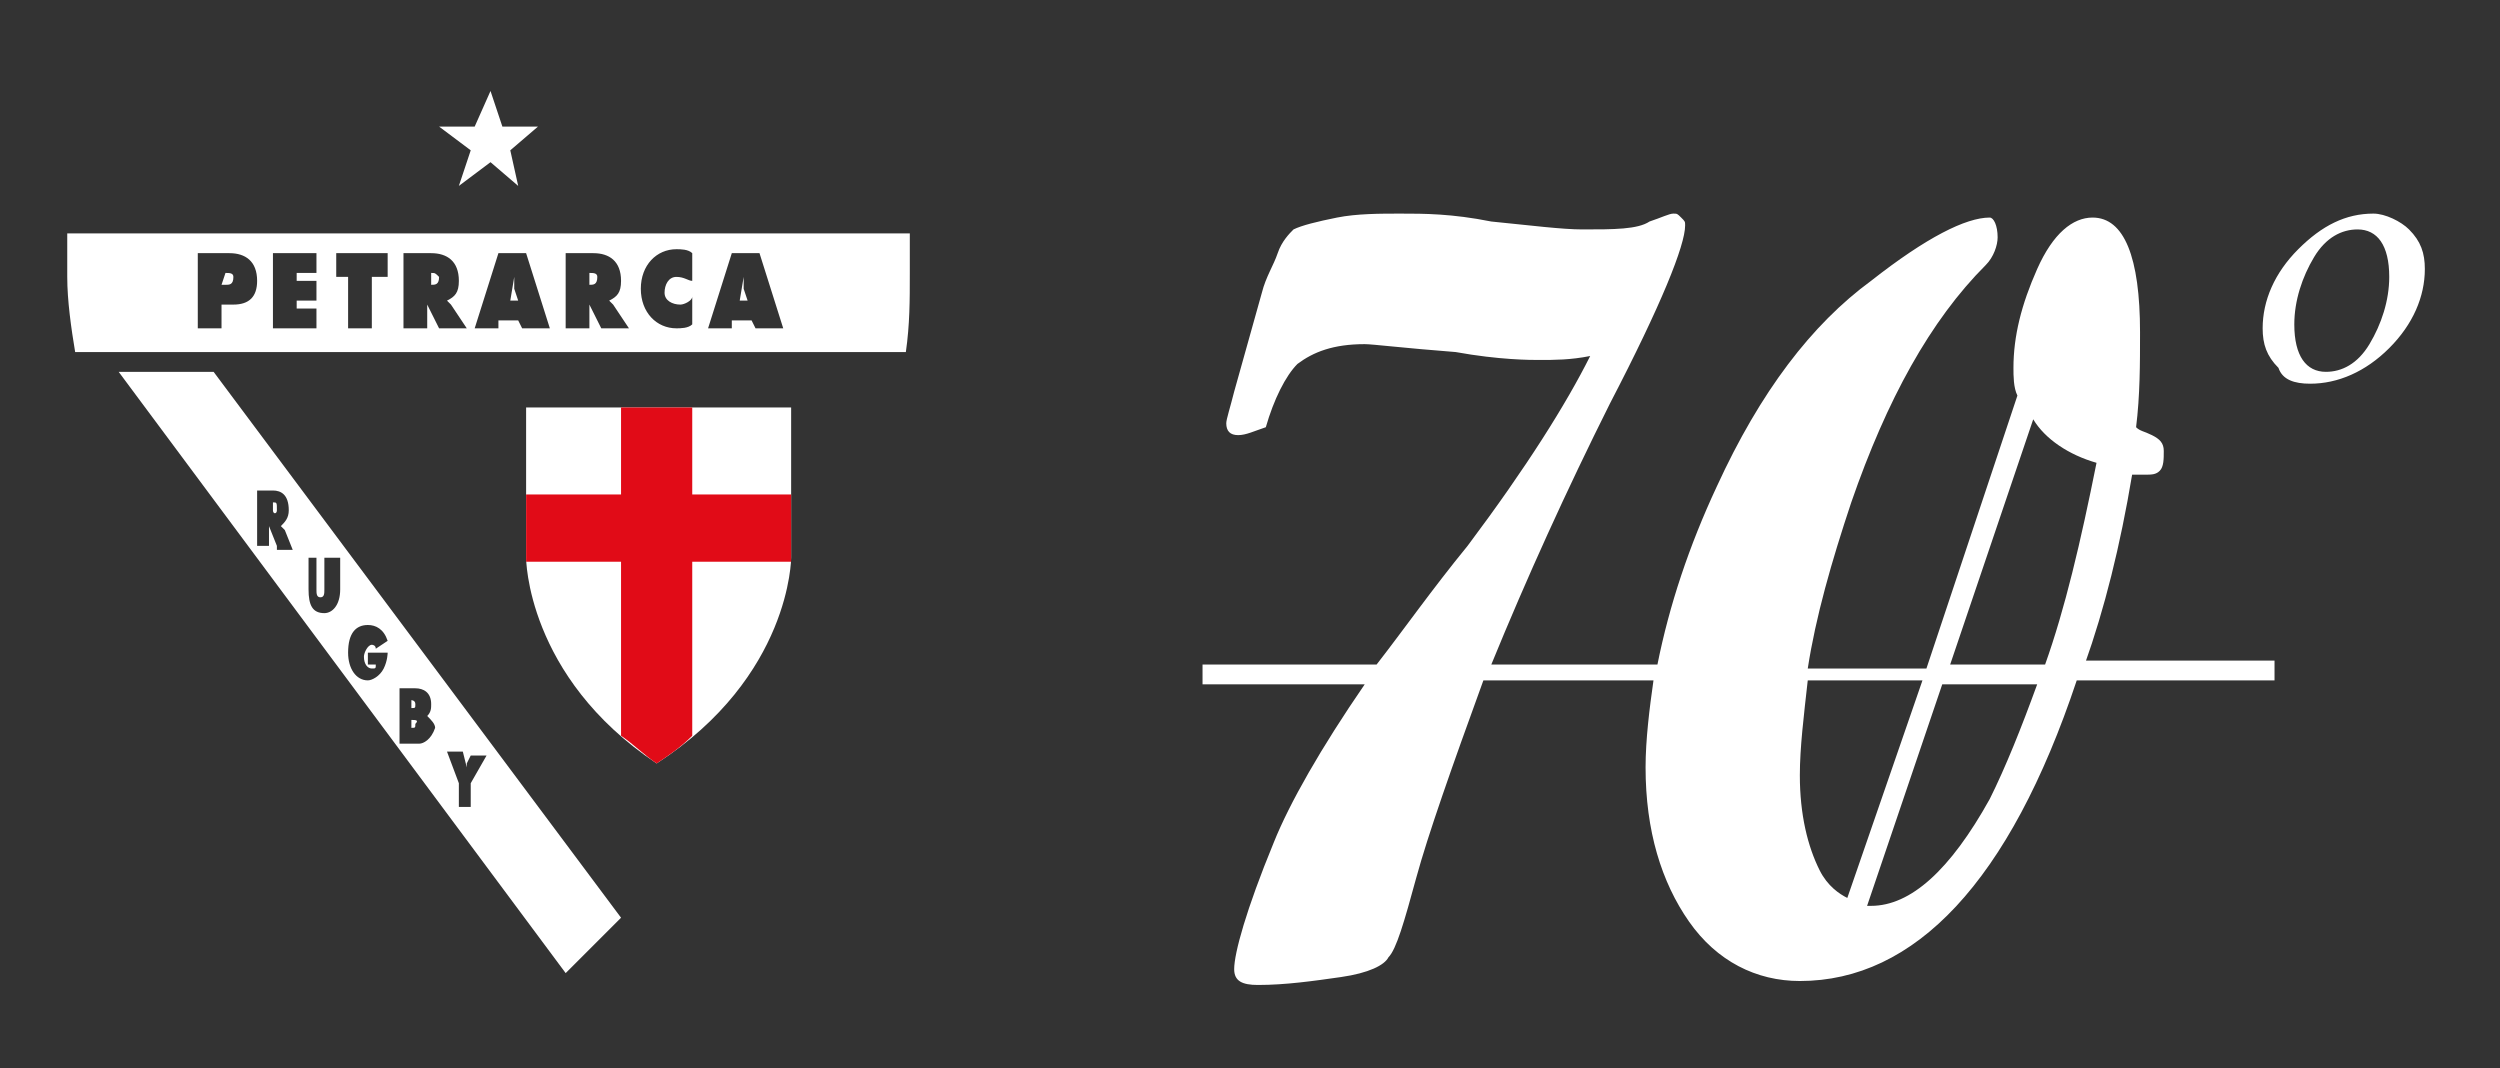
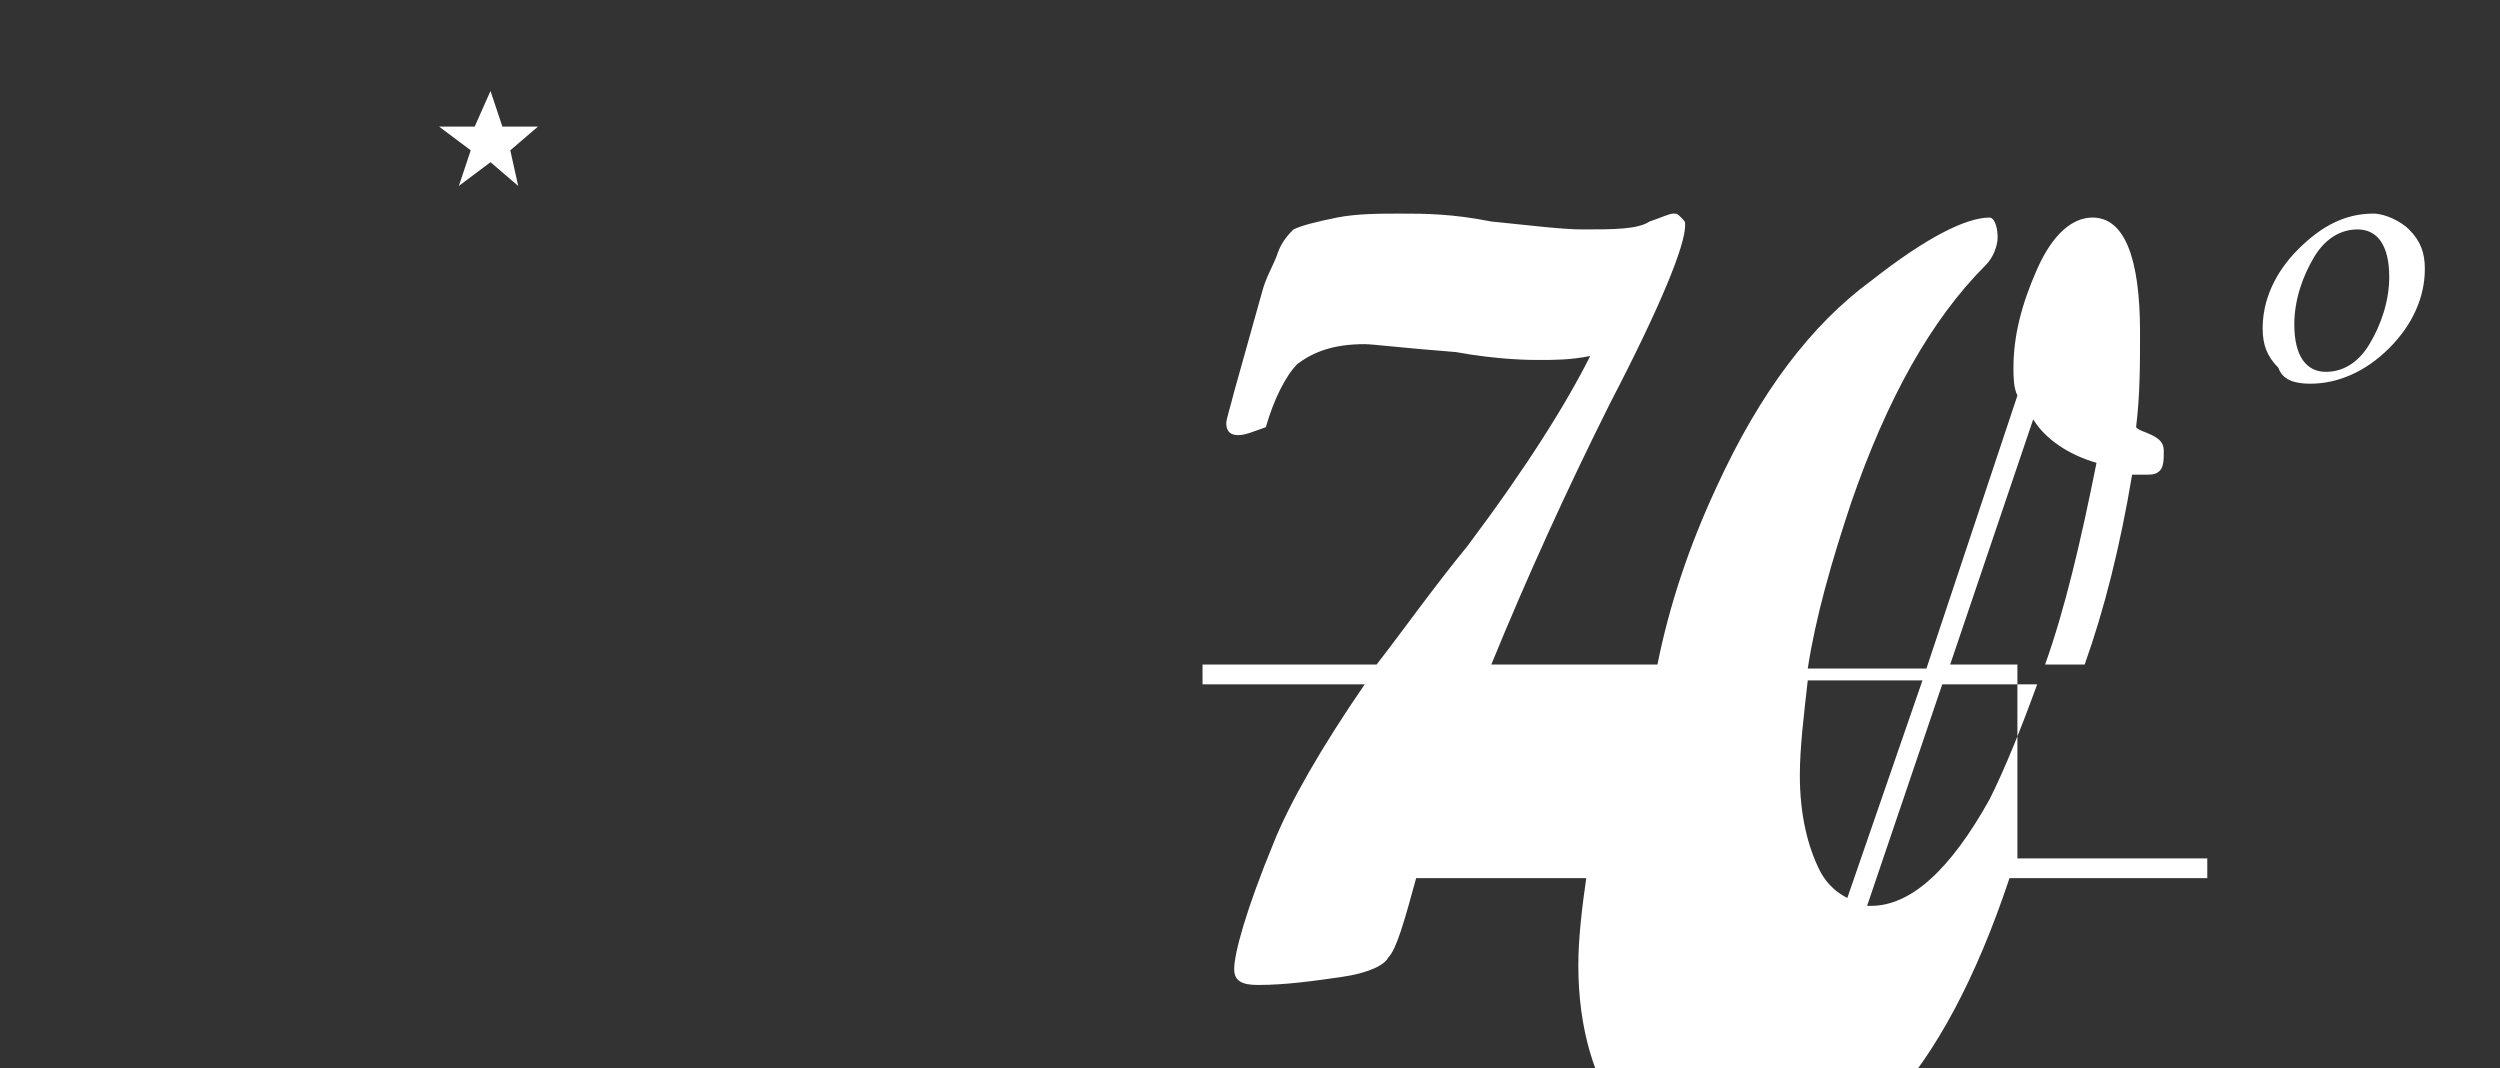
<svg xmlns="http://www.w3.org/2000/svg" version="1.1" id="Livello_1" x="0px" y="0px" width="63.2px" height="27px" viewBox="0 0 63.2 27" style="enable-background:new 0 0 63.2 27;" xml:space="preserve">
  <rect x="0" y="0" width="63.2" height="27" fill="#333333" stroke="none" />
  <style type="text/css">
	.st0{fill:#FFFFFF;}
	.st1{fill:#E10B17;}
</style>
-   <path class="st0" d="M16.6,19.3c-3.3-2.2-3.3-5.2-3.3-5.2v-3.8H20v3.8C20,14.1,20,17.1,16.6,19.3z" />
  <g>
-     <path class="st0" d="M52.7,16.8c0.5-1.4,0.9-3,1.2-4.8c0,0,0.1,0,0.3,0s0.3,0,0.4-0.1s0.1-0.3,0.1-0.5s-0.1-0.3-0.3-0.4   c-0.2-0.1-0.3-0.1-0.4-0.2c0.1-0.8,0.1-1.6,0.1-2.4c0-1.9-0.4-2.9-1.2-2.9c-0.5,0-1,0.4-1.4,1.3s-0.6,1.7-0.6,2.5   c0,0.2,0,0.5,0.1,0.7l-2.3,6.9h-3c0.2-1.3,0.6-2.7,1.1-4.2c0.9-2.6,2-4.6,3.4-6c0.2-0.2,0.3-0.5,0.3-0.7c0-0.3-0.1-0.5-0.2-0.5   c-0.6,0-1.6,0.5-3,1.6c-1.5,1.1-2.8,2.8-3.9,5.2c-0.7,1.5-1.2,3-1.5,4.5h-4.2c0.9-2.2,1.9-4.4,3-6.6c1.3-2.5,1.9-4,1.9-4.5   c0-0.1,0-0.1-0.1-0.2s-0.1-0.1-0.2-0.1c-0.1,0-0.3,0.1-0.6,0.2c-0.3,0.2-0.9,0.2-1.7,0.2c-0.5,0-1.3-0.1-2.3-0.2   c-1-0.2-1.7-0.2-2.3-0.2c-0.5,0-1.1,0-1.6,0.1s-0.9,0.2-1.1,0.3c-0.1,0.1-0.3,0.3-0.4,0.6S32,7,31.9,7.4l-0.7,2.5   c-0.1,0.4-0.2,0.7-0.2,0.8c0,0.2,0.1,0.3,0.3,0.3s0.4-0.1,0.7-0.2c0.2-0.7,0.5-1.3,0.8-1.6c0.4-0.3,0.9-0.5,1.7-0.5   c0.2,0,1,0.1,2.3,0.2c1.1,0.2,1.9,0.2,2.1,0.2c0.4,0,0.8,0,1.3-0.1c-0.6,1.2-1.6,2.8-3.1,4.8c-0.9,1.1-1.6,2.1-2.3,3h-4.4v0.5h4.1   c-1.1,1.6-1.9,3-2.3,4c-0.7,1.7-1,2.8-1,3.2c0,0.3,0.2,0.4,0.6,0.4c0.7,0,1.4-0.1,2.1-0.2c0.7-0.1,1.1-0.3,1.2-0.5   c0.2-0.2,0.4-0.9,0.7-2s0.9-2.8,1.7-5h4.3c-0.1,0.7-0.2,1.5-0.2,2.2c0,1.6,0.4,2.9,1.1,3.9c0.7,1,1.7,1.5,2.8,1.5   c2.9,0,5.3-2.5,7-7.6h5v-0.5h-4.8V16.8z M46,22c-0.3-0.6-0.5-1.4-0.5-2.4c0-0.7,0.1-1.5,0.2-2.4h2.9l-1.9,5.5   C46.5,22.6,46.2,22.4,46,22z M50.3,20.2c-1,1.8-2,2.7-3,2.7h-0.1l1.9-5.6h2.4C51.1,18.4,50.7,19.4,50.3,20.2z M51.7,16.8h-2.4   l2.1-6.2c0.3,0.5,0.9,0.9,1.6,1.1C52.6,13.7,52.2,15.4,51.7,16.8z M58.4,9.7c0.7,0,1.4-0.3,2-0.9c0.6-0.6,0.9-1.3,0.9-2   c0-0.4-0.1-0.7-0.4-1c-0.2-0.2-0.6-0.4-0.9-0.4c-0.7,0-1.3,0.3-1.9,0.9s-0.9,1.3-0.9,2c0,0.4,0.1,0.7,0.4,1   C57.7,9.6,58,9.7,58.4,9.7z M58.5,6.5c0.3-0.5,0.7-0.7,1.1-0.7c0.5,0,0.8,0.4,0.8,1.2c0,0.6-0.2,1.2-0.5,1.7s-0.7,0.7-1.1,0.7   C58.3,9.4,58,9,58,8.2C58,7.6,58.2,7,58.5,6.5z" />
+     <path class="st0" d="M52.7,16.8c0.5-1.4,0.9-3,1.2-4.8c0,0,0.1,0,0.3,0s0.3,0,0.4-0.1s0.1-0.3,0.1-0.5s-0.1-0.3-0.3-0.4   c-0.2-0.1-0.3-0.1-0.4-0.2c0.1-0.8,0.1-1.6,0.1-2.4c0-1.9-0.4-2.9-1.2-2.9c-0.5,0-1,0.4-1.4,1.3s-0.6,1.7-0.6,2.5   c0,0.2,0,0.5,0.1,0.7l-2.3,6.9h-3c0.2-1.3,0.6-2.7,1.1-4.2c0.9-2.6,2-4.6,3.4-6c0.2-0.2,0.3-0.5,0.3-0.7c0-0.3-0.1-0.5-0.2-0.5   c-0.6,0-1.6,0.5-3,1.6c-1.5,1.1-2.8,2.8-3.9,5.2c-0.7,1.5-1.2,3-1.5,4.5h-4.2c0.9-2.2,1.9-4.4,3-6.6c1.3-2.5,1.9-4,1.9-4.5   c0-0.1,0-0.1-0.1-0.2s-0.1-0.1-0.2-0.1c-0.1,0-0.3,0.1-0.6,0.2c-0.3,0.2-0.9,0.2-1.7,0.2c-0.5,0-1.3-0.1-2.3-0.2   c-1-0.2-1.7-0.2-2.3-0.2c-0.5,0-1.1,0-1.6,0.1s-0.9,0.2-1.1,0.3c-0.1,0.1-0.3,0.3-0.4,0.6S32,7,31.9,7.4l-0.7,2.5   c-0.1,0.4-0.2,0.7-0.2,0.8c0,0.2,0.1,0.3,0.3,0.3s0.4-0.1,0.7-0.2c0.2-0.7,0.5-1.3,0.8-1.6c0.4-0.3,0.9-0.5,1.7-0.5   c0.2,0,1,0.1,2.3,0.2c1.1,0.2,1.9,0.2,2.1,0.2c0.4,0,0.8,0,1.3-0.1c-0.6,1.2-1.6,2.8-3.1,4.8c-0.9,1.1-1.6,2.1-2.3,3h-4.4v0.5h4.1   c-1.1,1.6-1.9,3-2.3,4c-0.7,1.7-1,2.8-1,3.2c0,0.3,0.2,0.4,0.6,0.4c0.7,0,1.4-0.1,2.1-0.2c0.7-0.1,1.1-0.3,1.2-0.5   c0.2-0.2,0.4-0.9,0.7-2h4.3c-0.1,0.7-0.2,1.5-0.2,2.2c0,1.6,0.4,2.9,1.1,3.9c0.7,1,1.7,1.5,2.8,1.5   c2.9,0,5.3-2.5,7-7.6h5v-0.5h-4.8V16.8z M46,22c-0.3-0.6-0.5-1.4-0.5-2.4c0-0.7,0.1-1.5,0.2-2.4h2.9l-1.9,5.5   C46.5,22.6,46.2,22.4,46,22z M50.3,20.2c-1,1.8-2,2.7-3,2.7h-0.1l1.9-5.6h2.4C51.1,18.4,50.7,19.4,50.3,20.2z M51.7,16.8h-2.4   l2.1-6.2c0.3,0.5,0.9,0.9,1.6,1.1C52.6,13.7,52.2,15.4,51.7,16.8z M58.4,9.7c0.7,0,1.4-0.3,2-0.9c0.6-0.6,0.9-1.3,0.9-2   c0-0.4-0.1-0.7-0.4-1c-0.2-0.2-0.6-0.4-0.9-0.4c-0.7,0-1.3,0.3-1.9,0.9s-0.9,1.3-0.9,2c0,0.4,0.1,0.7,0.4,1   C57.7,9.6,58,9.7,58.4,9.7z M58.5,6.5c0.3-0.5,0.7-0.7,1.1-0.7c0.5,0,0.8,0.4,0.8,1.2c0,0.6-0.2,1.2-0.5,1.7s-0.7,0.7-1.1,0.7   C58.3,9.4,58,9,58,8.2C58,7.6,58.2,7,58.5,6.5z" />
  </g>
-   <path class="st1" d="M17.5,12.5l0-2.2h-1.8l0,2.2h-2.4v1.6c0,0,0,0,0,0.1h2.4l0,4.4c0.3,0.2,0.6,0.5,0.9,0.7  c0.3-0.2,0.6-0.4,0.9-0.7l0-4.4H20c0-0.1,0-0.1,0-0.1v-1.6H17.5z" />
-   <path class="st0" d="M10.9,6.9L10.9,6.9l0,0.3h0c0.1,0,0.2,0,0.2-0.2C11,6.9,11,6.9,10.9,6.9z M1.7,5.9V7c0,0.6,0.1,1.3,0.2,1.9h21  C23,8.2,23,7.6,23,6.9v-1H1.7z M5.9,7.7H5.6v0.6H5V6.4h0.8c0.4,0,0.7,0.2,0.7,0.7C6.5,7.5,6.3,7.7,5.9,7.7z M8.1,8.3H6.9V6.4H8v0.5  H7.5v0.2H8v0.5H7.5v0.2h0.5V8.3z M9.8,7L9.4,7v1.3H8.8V7L8.5,7V6.4h1.3V7z M11.1,8.3l-0.3-0.6h0v0.6h-0.6V6.4h0.7  c0.4,0,0.7,0.2,0.7,0.7c0,0.3-0.1,0.4-0.3,0.5v0c0,0,0.1,0.1,0.1,0.1l0.4,0.6H11.1z M13.2,8.3l-0.1-0.2h-0.5l0,0.2H12l0.6-1.9h0.7  l0.6,1.9H13.2z M15.2,8.3l-0.3-0.6h0v0.6h-0.6V6.4H15c0.4,0,0.7,0.2,0.7,0.7c0,0.3-0.1,0.4-0.3,0.5v0c0,0,0.1,0.1,0.1,0.1l0.4,0.6  H15.2z M17.2,7.7c0.1,0,0.3-0.1,0.3-0.2l0,0.7c-0.1,0.1-0.3,0.1-0.4,0.1c-0.5,0-0.9-0.4-0.9-1c0-0.6,0.4-1,0.9-1  c0.1,0,0.3,0,0.4,0.1l0,0.7C17.4,7.1,17.3,7,17.1,7c-0.2,0-0.3,0.2-0.3,0.4C16.8,7.6,17,7.7,17.2,7.7z M19.1,8.3L19,8.1h-0.5l0,0.2  h-0.6l0.6-1.9h0.7l0.6,1.9H19.1z M14.9,6.9L14.9,6.9l0,0.3h0c0.1,0,0.2,0,0.2-0.2C15.1,6.9,15,6.9,14.9,6.9z M13,7L13,7l-0.1,0.6  h0.2L13,7.3C13,7.2,13,7.1,13,7z M5.7,6.9L5.7,6.9L5.6,7.2h0.1c0.1,0,0.2,0,0.2-0.2C5.9,6.9,5.8,6.9,5.7,6.9z M18.8,7L18.8,7  l-0.1,0.6h0.2l-0.1-0.3C18.8,7.2,18.8,7.1,18.8,7z" />
-   <path class="st0" d="M10.4,18.2L10.4,18.2l0,0.2h0c0.1,0,0.1,0,0.1-0.1C10.6,18.2,10.5,18.2,10.4,18.2z M10.5,17.8  c0-0.1-0.1-0.1-0.1-0.1h0v0.2h0C10.5,17.9,10.5,17.9,10.5,17.8z M5.4,9.4H3l11.3,15.2c0.4-0.4,0.9-0.9,1.4-1.4L5.4,9.4z M7,13.8  l-0.2-0.5h0v0.5H6.5v-1.4h0.4c0.2,0,0.4,0.1,0.4,0.5c0,0.2-0.1,0.3-0.2,0.4v0c0,0,0,0,0.1,0.1l0.2,0.5H7z M8.6,14.9  c0,0.4-0.2,0.6-0.4,0.6c-0.3,0-0.4-0.2-0.4-0.6v-0.8H8v0.8c0,0.1,0,0.2,0.1,0.2c0.1,0,0.1-0.1,0.1-0.2v-0.8h0.4V14.9z M9.7,16.9  c-0.1,0.2-0.3,0.3-0.4,0.3c-0.3,0-0.5-0.3-0.5-0.7c0-0.5,0.2-0.7,0.5-0.7c0.2,0,0.4,0.1,0.5,0.4l-0.3,0.2c0-0.1-0.1-0.1-0.1-0.1  c-0.1,0-0.2,0.2-0.2,0.3c0,0.2,0.1,0.3,0.2,0.3c0.1,0,0.1,0,0.1-0.1H9.3v-0.3h0.5C9.8,16.5,9.8,16.7,9.7,16.9z M10.6,18.8h-0.5v-1.4  h0.4c0.2,0,0.4,0.1,0.4,0.4c0,0.1,0,0.2-0.1,0.3v0c0.1,0.1,0.2,0.2,0.2,0.3C10.9,18.7,10.7,18.8,10.6,18.8z M11.9,19.8v0.6h-0.3  v-0.6L11.3,19h0.4l0.1,0.4h0c0,0,0-0.1,0-0.1l0.1-0.2h0.4L11.9,19.8z M6.9,12.7L6.9,12.7l0,0.2h0C6.9,13,7,13,7,12.9  C7,12.7,7,12.7,6.9,12.7z" />
  <polyline class="st0" points="13.1,4.7 12.4,4.1 11.6,4.7 11.9,3.8 11.1,3.2 12,3.2 12.4,2.3 12.7,3.2 13.6,3.2 12.9,3.8 13.1,4.7   " />
</svg>